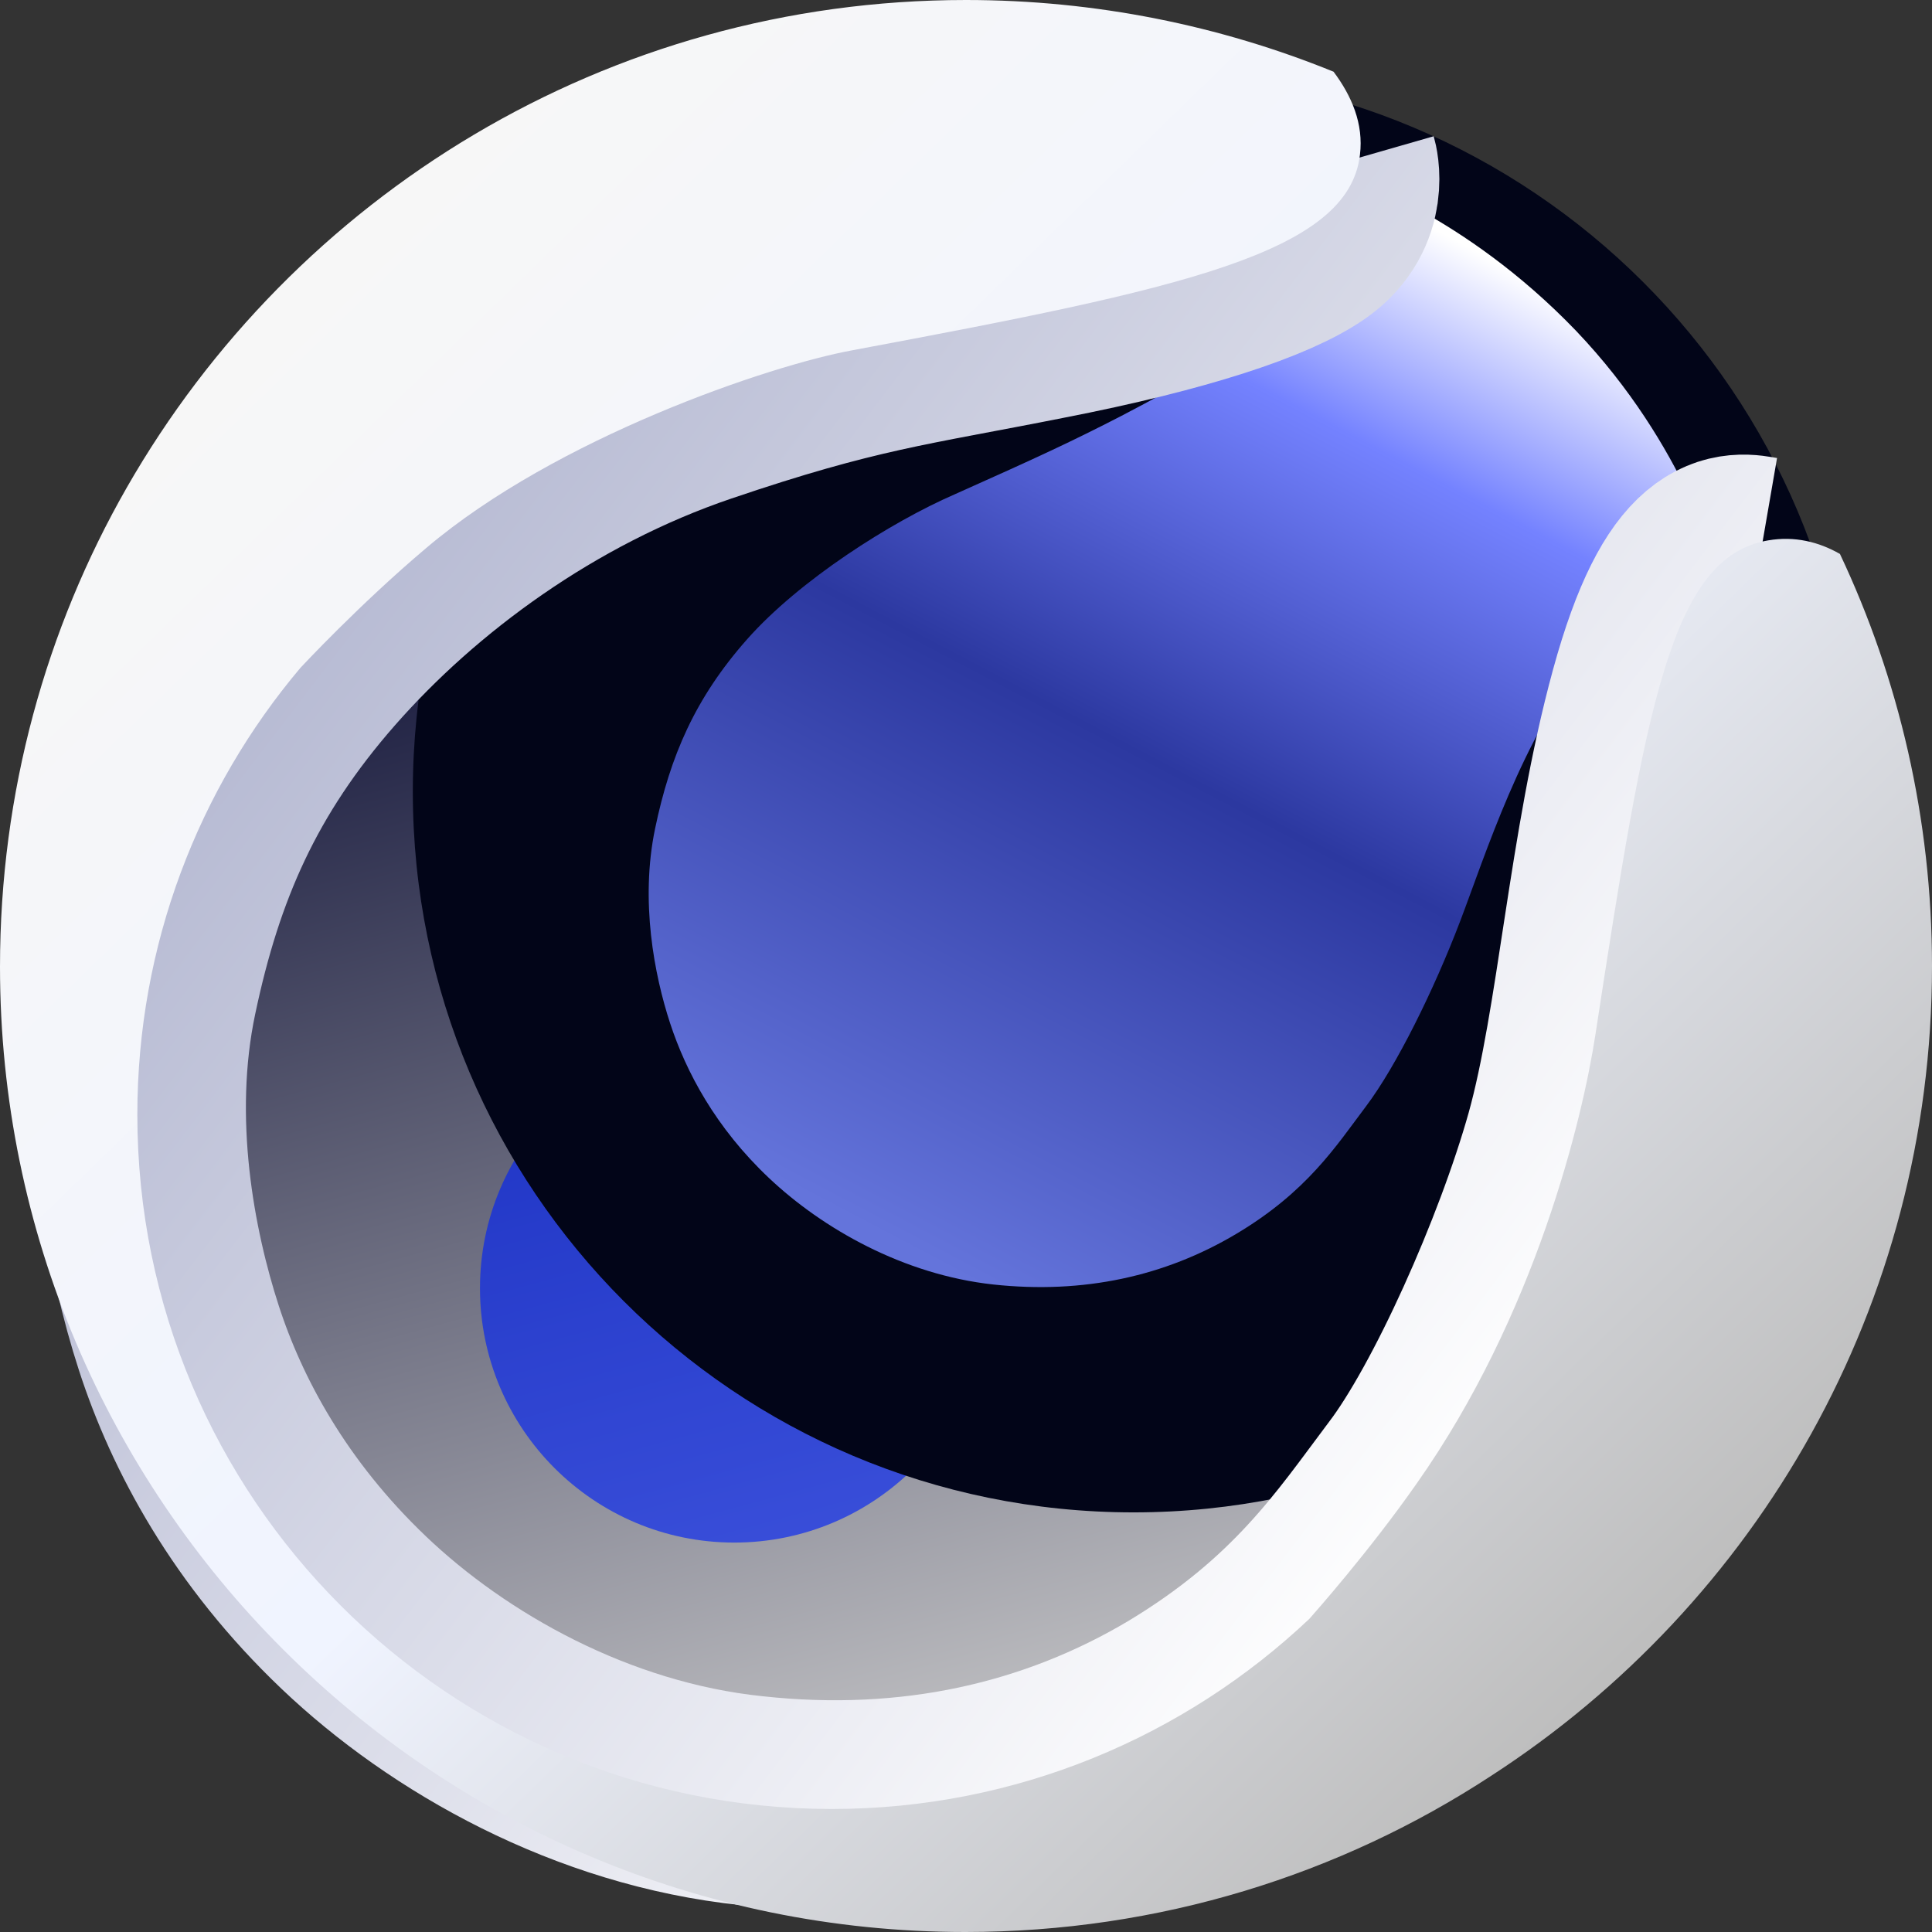
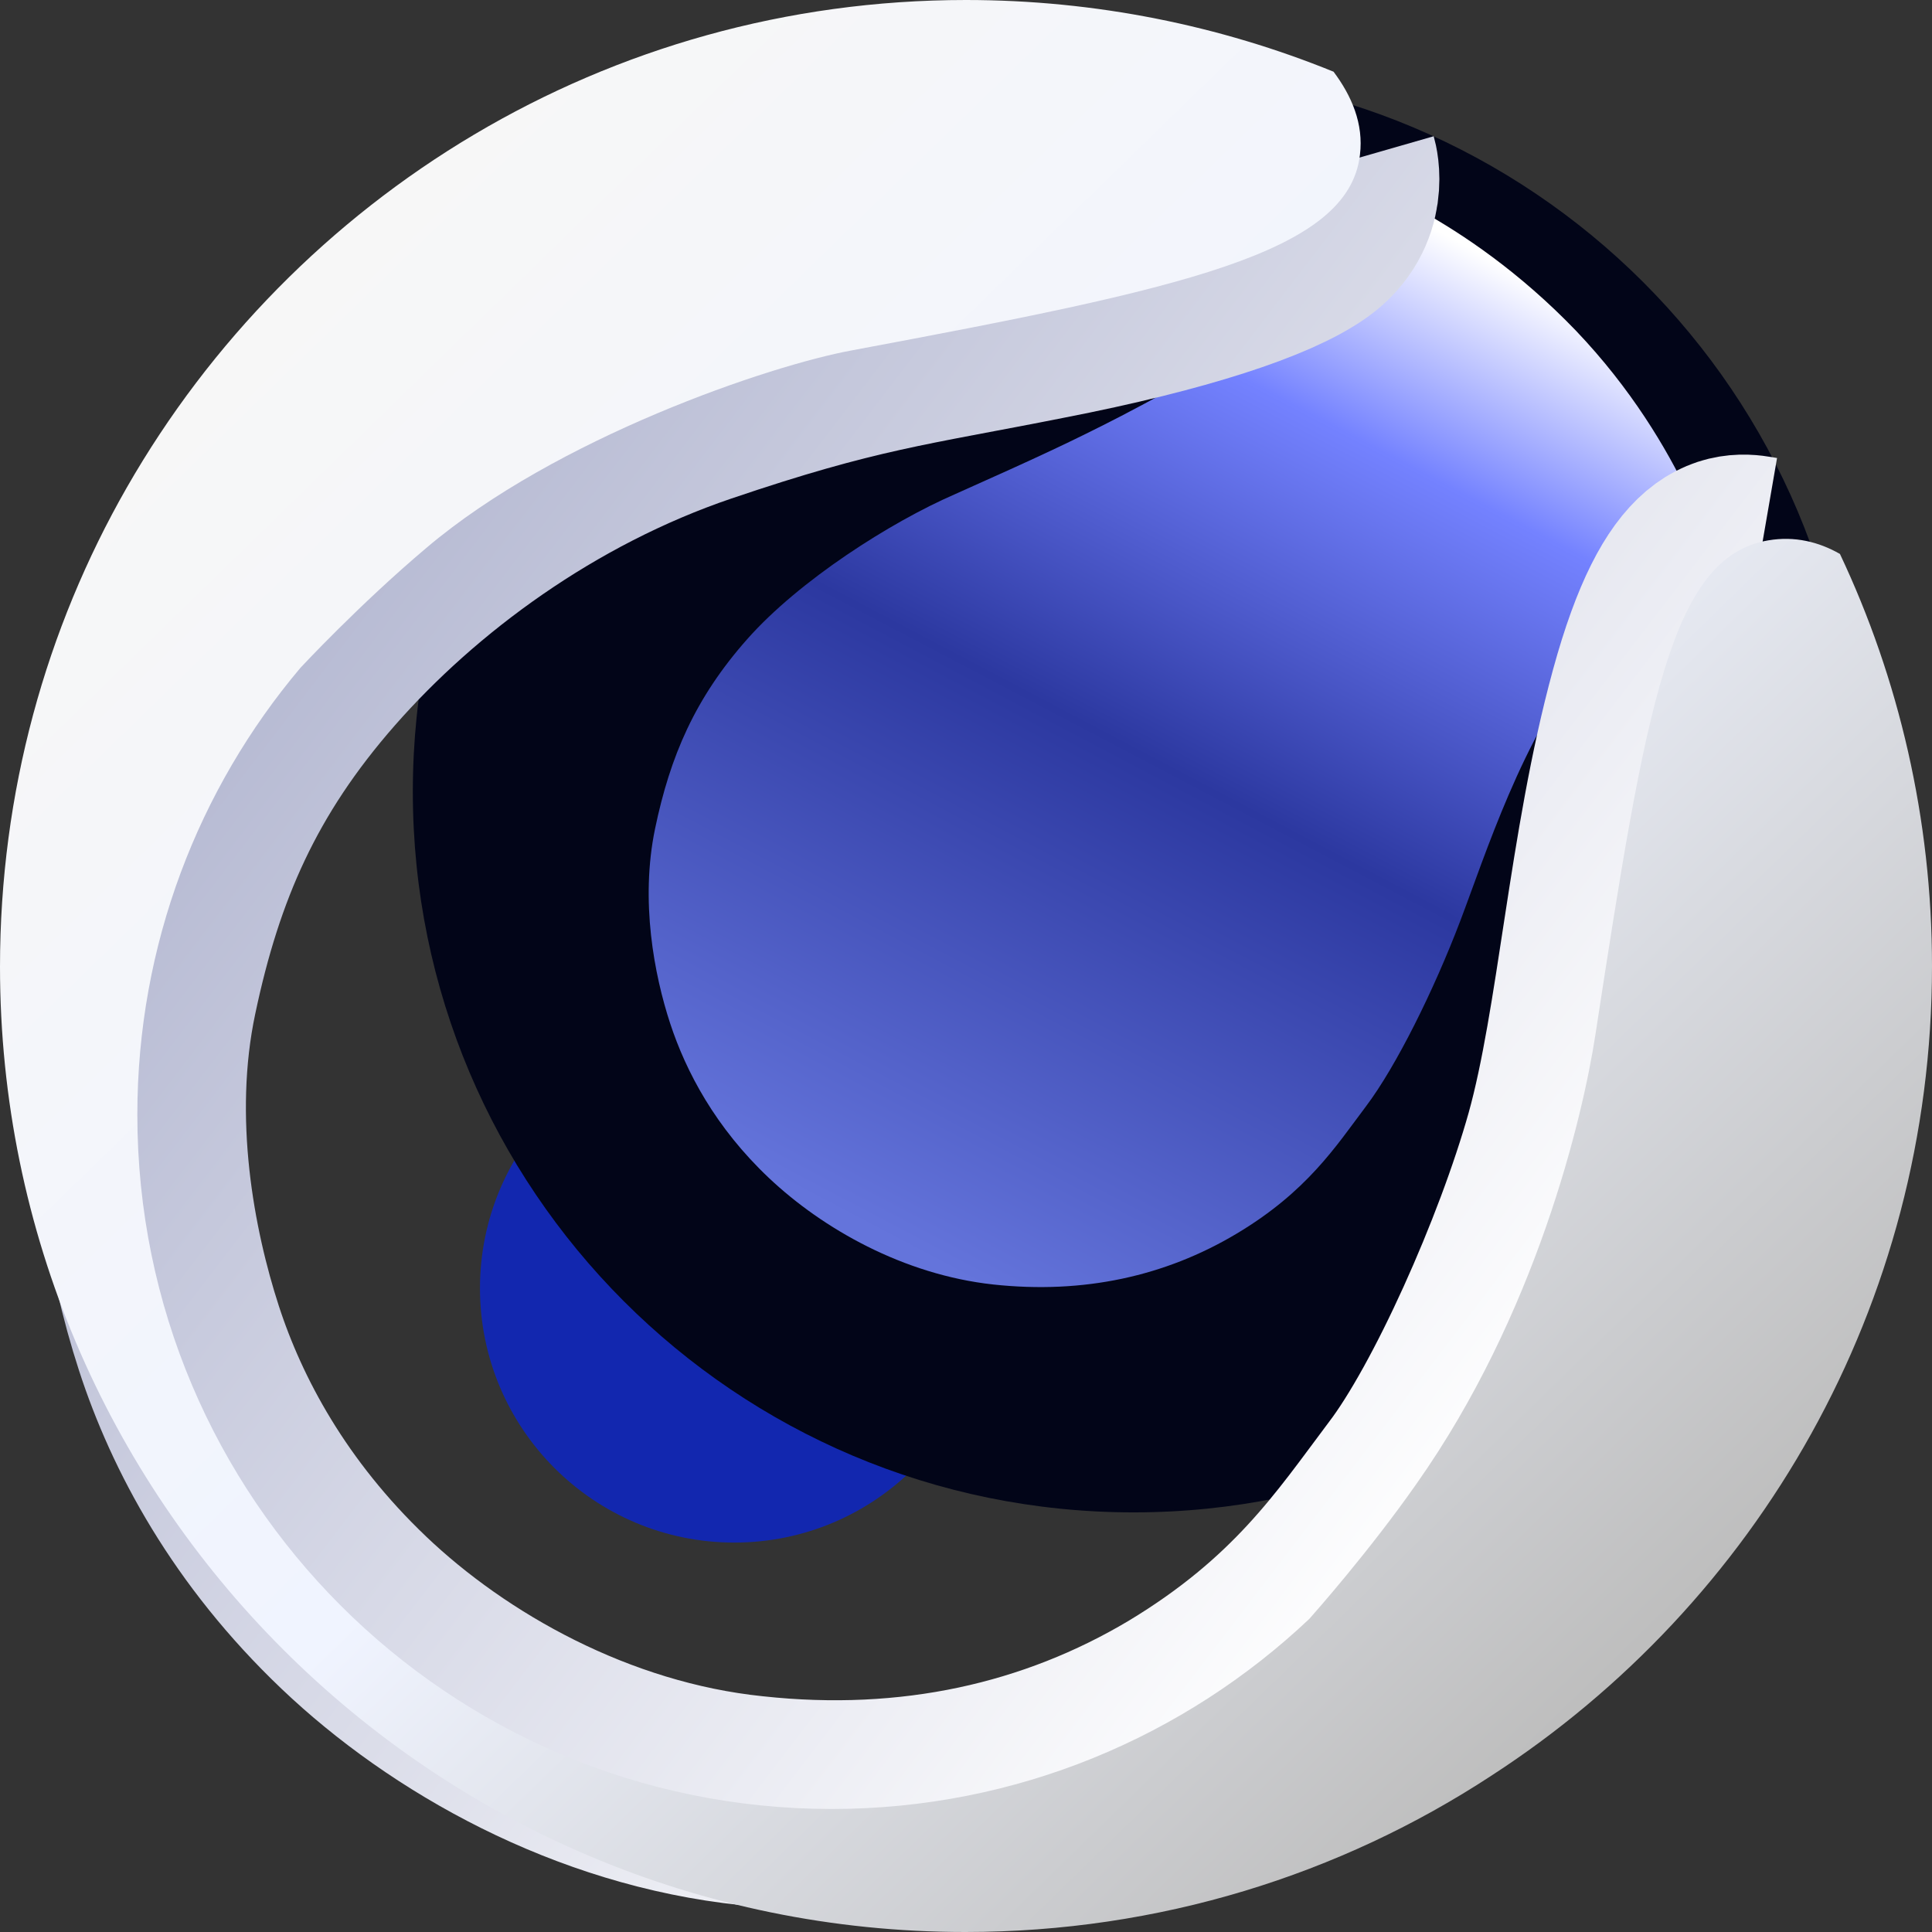
<svg xmlns="http://www.w3.org/2000/svg" width="46px" height="46px" viewBox="0 0 46 46" version="1.1">
  <rect x="0" y="0" width="46" height="46" fill="#333333" stroke="none" />
  <title>logo-cinema-4d-circle</title>
  <desc>Created with Sketch.</desc>
  <defs>
    <linearGradient x1="43.12%" y1="24.623%" x2="62.198%" y2="94.784%" id="linearGradient-1">
      <stop stop-color="#1A1C3F" offset="0%" />
      <stop stop-color="#CCCCCC" offset="100%" />
    </linearGradient>
    <linearGradient x1="71.289%" y1="3.727%" x2="25%" y2="95.601%" id="linearGradient-2">
      <stop stop-color="#FFFFFF" offset="0%" />
      <stop stop-color="#7482FF" offset="19.34%" />
      <stop stop-color="#2C38A0" offset="52.39%" />
      <stop stop-color="#6474DB" offset="100%" />
    </linearGradient>
    <linearGradient x1="1.985%" y1="31.797%" x2="76.65%" y2="88.928%" id="linearGradient-3">
      <stop stop-color="#B3B7D1" offset="0%" />
      <stop stop-color="#FFFFFF" offset="100%" />
    </linearGradient>
    <linearGradient x1="14.269%" y1="15.227%" x2="83.299%" y2="86.157%" id="linearGradient-4">
      <stop stop-color="#F7F7F7" offset="0%" />
      <stop stop-color="#F0F4FF" offset="52.44%" />
      <stop stop-color="#BEBEBE" offset="100%" />
    </linearGradient>
  </defs>
  <g id="Page-1" stroke="none" stroke-width="1" fill="none" fill-rule="evenodd">
    <g id="Design" transform="translate(-82, -1068)">
      <g id="logo-cinema-4d" transform="translate(82, 1068)">
-         <path d="M44.311,23.252 C44.311,35.165 34.662,44.814 22.748,44.814 C10.835,44.814 1.186,35.165 1.186,23.252 C1.186,11.338 10.835,1.689 22.748,1.689 C34.662,1.689 44.311,11.338 44.311,23.252" id="Fill-1" fill="url(#linearGradient-1)" fill-rule="nonzero" />
        <g id="Fill-3" opacity="0.644" transform="translate(11.32, 24.617)" fill="#0021F4" fill-rule="nonzero">
          <path d="M12.219,6.055 C12.219,9.398 9.505,12.111 6.163,12.111 C2.821,12.111 0.108,9.398 0.108,6.055 C0.108,2.713 2.821,0 6.163,0 C9.505,0 12.219,2.713 12.219,6.055" id="Shape" />
        </g>
        <path d="M44.149,18.849 C44.149,28.337 36.459,36.009 26.989,36.009 C17.502,36.009 9.829,28.319 9.829,18.849 C9.829,9.38 17.502,1.689 26.971,1.689 C36.459,1.689 44.149,9.362 44.149,18.849" id="Fill-3_1_" fill="#020518" fill-rule="nonzero" />
        <path d="M32.092,4.223 C32.092,4.223 32.074,5.858 30.529,7.403 C29.523,8.409 28.139,9.146 26.702,9.901 C25.516,10.512 24.743,10.871 22.73,11.77 C21.203,12.434 19.029,13.818 17.789,15.22 C16.549,16.621 15.956,18.005 15.597,19.73 C15.238,21.455 15.579,23.216 15.956,24.366 C16.334,25.516 17.034,26.845 18.31,28.049 C19.586,29.253 21.509,30.349 23.647,30.583 C25.803,30.816 27.744,30.385 29.433,29.379 C31.122,28.373 31.805,27.295 32.523,26.342 C33.242,25.39 34.141,23.575 34.77,21.922 C35.345,20.413 36.279,17.466 37.752,15.759 C39.298,13.962 40.897,13.584 40.897,13.584 C40.897,13.584 40.16,10.637 37.519,7.87 C34.841,5.085 32.092,4.223 32.092,4.223" id="Fill-7" fill="url(#linearGradient-2)" fill-rule="nonzero" />
        <path d="M31.733,3.935 C31.733,3.935 32.002,4.87 31.104,5.516 C30.223,6.145 28.085,6.864 24.851,7.493 C21.598,8.14 20.305,8.248 16.603,9.505 C12.902,10.763 9.721,13.117 7.529,15.615 C5.337,18.113 4.277,20.556 3.63,23.629 C2.983,26.684 3.594,29.81 4.259,31.859 C4.923,33.907 6.181,36.261 8.427,38.399 C10.673,40.538 14.088,42.478 17.897,42.873 C21.706,43.287 25.174,42.514 28.157,40.735 C31.14,38.938 32.38,37.034 33.638,35.362 C34.913,33.691 36.602,29.918 37.375,27.169 C38.148,24.402 38.399,20.215 39.388,16.603 C40.376,12.991 41.364,13.279 41.885,13.369" id="Stroke-5" stroke="url(#linearGradient-3)" stroke-width="5" />
        <g id="Group-11" fill="url(#linearGradient-4)" fill-rule="nonzero">
          <path d="M43.808,13.189 C43.305,12.902 42.73,12.758 42.101,12.866 C39.783,13.261 39.19,16.783 37.986,24.635 C37.68,26.63 36.566,31.302 33.727,35.327 C32.595,36.944 31.302,38.399 31.176,38.543 C28.211,41.346 24.204,43.071 19.802,43.071 C10.673,43.071 3.27,35.668 3.27,26.54 C3.27,22.497 4.726,18.777 7.152,15.902 C7.152,15.902 8.553,14.393 10.152,13.045 C13.243,10.422 18.328,8.697 20.305,8.338 C28.085,6.882 32.11,6.037 32.38,3.684 C32.47,2.947 32.182,2.282 31.751,1.707 C29.055,0.611 26.091,0 23,0 C14.447,0 6.99,4.672 3.019,11.608 C1.096,14.968 0,18.867 0,23.018 C0,35.704 10.296,46 22.982,46 C27.6,46 31.913,44.634 35.506,42.28 C41.831,38.184 46,31.086 46,23 C46,19.496 45.209,16.154 43.808,13.189" id="Fill-9" />
        </g>
      </g>
    </g>
  </g>
</svg>